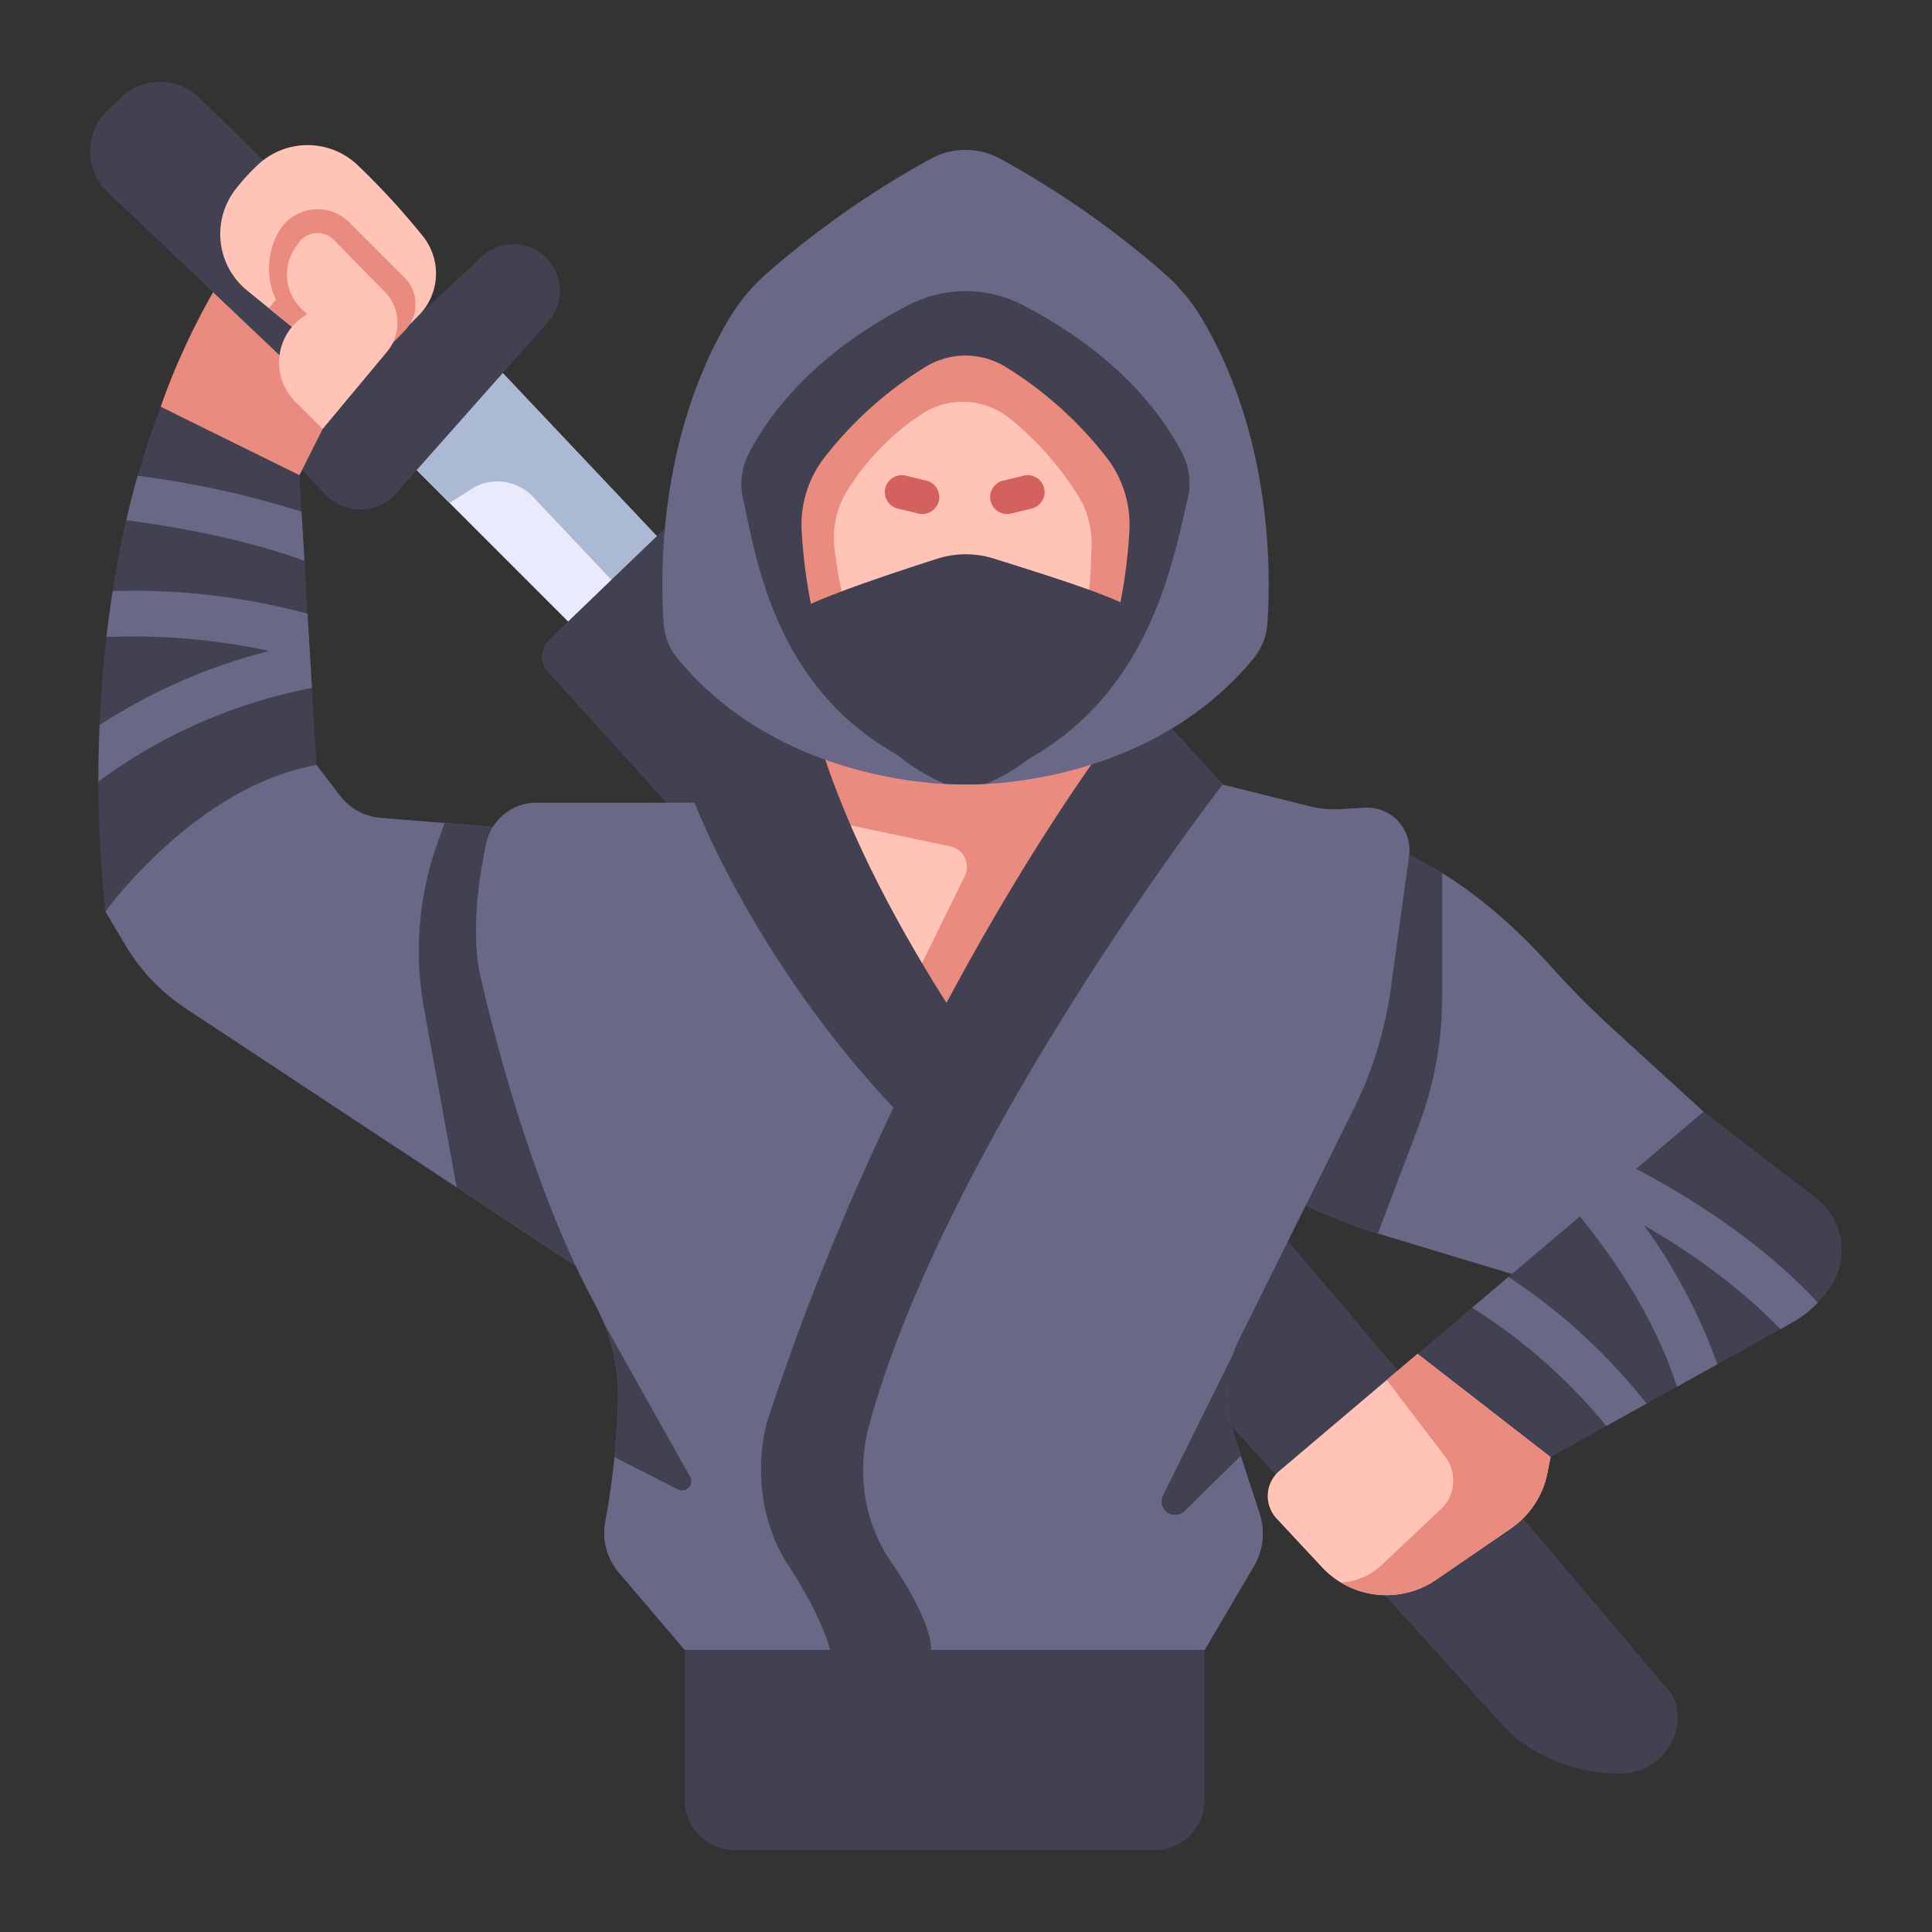
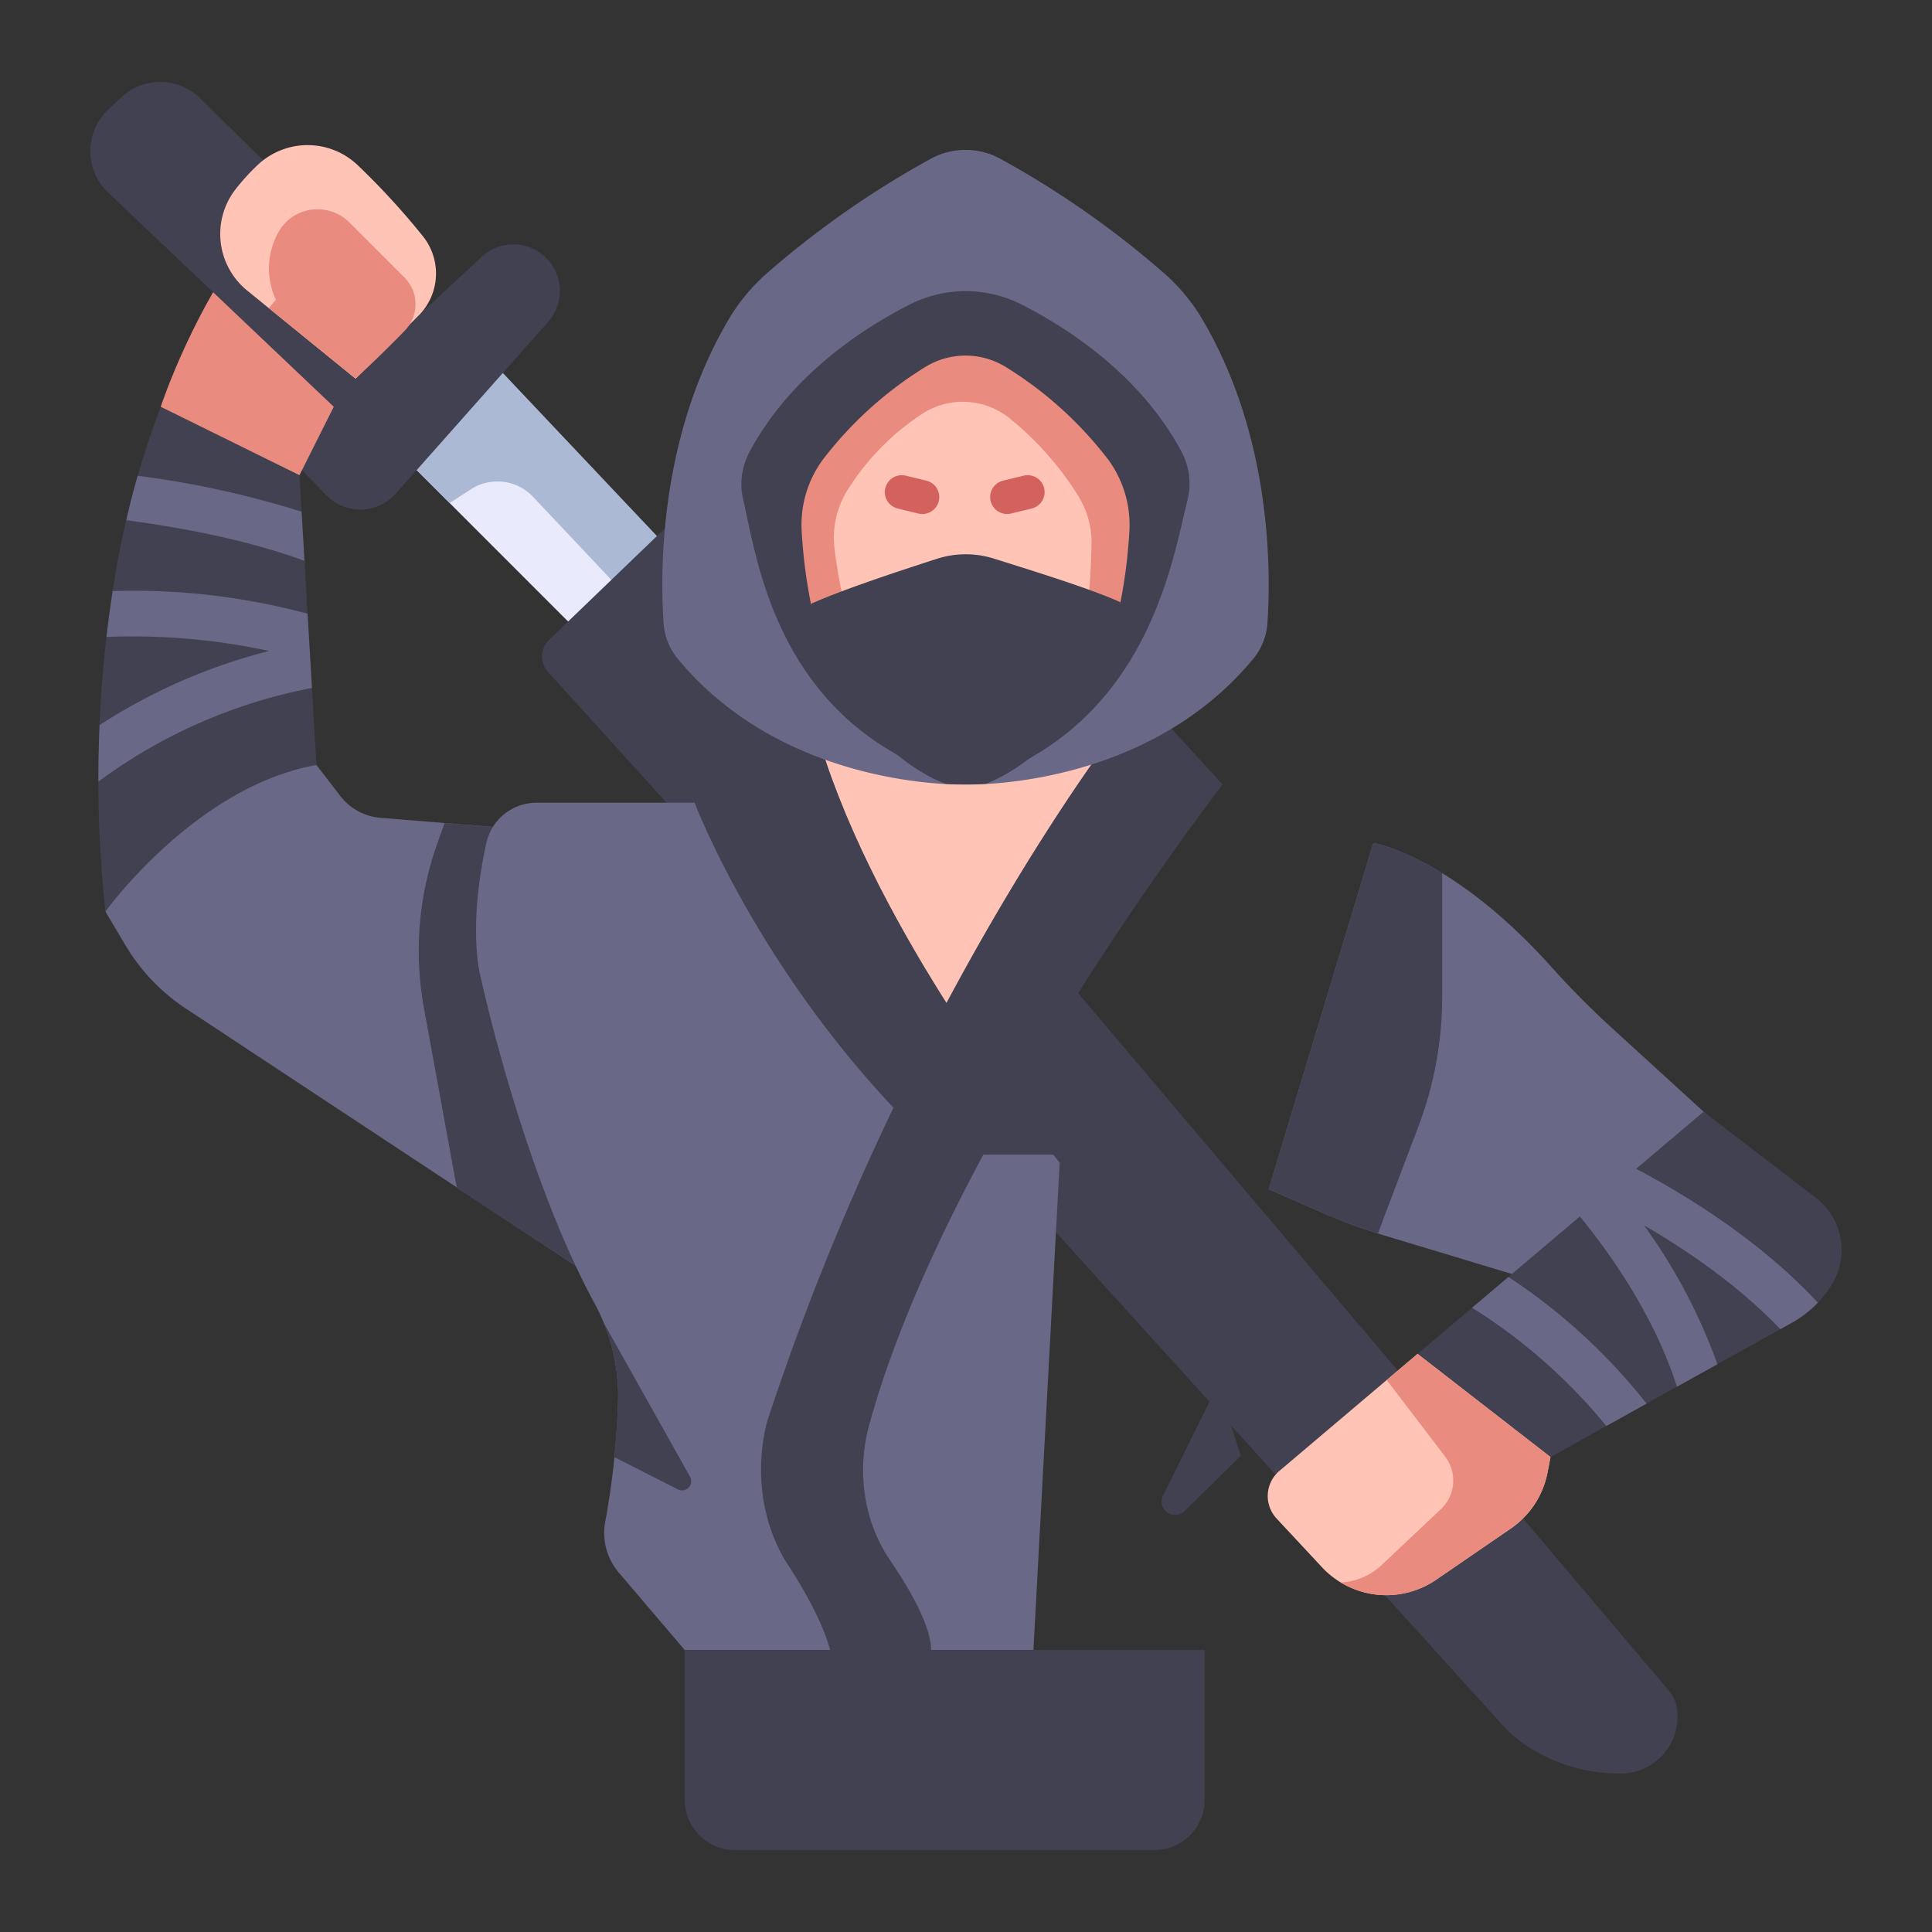
<svg xmlns="http://www.w3.org/2000/svg" width="800px" height="800px" viewBox="0 0 340 340" id="icons">
  <rect x="0" y="0" width="340" height="340" fill="#333333" stroke="none" />
  <title />
  <polygon points="69.628 79.019 85.371 62.821 129.465 111.459 111.905 121.303 69.628 79.019" style="fill:#e9ebfc" />
  <path d="M129.963,109.526,85.606,62.58,69.628,79.019l9.5,9.506,3.744-2.417A8.609,8.609,0,0,1,93.81,87.435l26.664,28.28Z" style="fill:#acb9d4" />
  <path d="M96.642,112.583l22.264-21.417L293.838,297.7a6.2,6.2,0,0,1,1.317,3.333A9.973,9.973,0,0,1,285.57,312.1c-.091,0-.182.006-.273.008-8.665.152-16.53-3.8-20.588-8.211L96.448,118.259A4.076,4.076,0,0,1,96.642,112.583Z" style="fill:#414151" />
  <path d="M95.57,44.889h0a8.2,8.2,0,0,1,.9,11.749l-26.8,30.215a8.375,8.375,0,0,1-12.29.262L49,78.437,84.758,45.2A8.2,8.2,0,0,1,95.57,44.889Z" style="fill:#414151" />
  <path d="M28.283,71.586,52.7,83.628l.377,6.427a19.244,19.244,0,0,0,.508,8.654l.545,9.3c-.524,3.9-.022,8.4.767,13.064l.8,13.559L18.552,160.421a218.378,218.378,0,0,1,.179-48.326,16.209,16.209,0,0,0,1.089-8.069A157.6,157.6,0,0,1,28.283,71.586Z" style="fill:#414151" />
  <path d="M18.552,160.421s15.82-22.01,37.142-25.793l4.186,5.443a9.954,9.954,0,0,0,7.092,3.853L91.46,145.9l15.131,80.36L32.7,177.487A34.362,34.362,0,0,1,22.09,166.371Z" style="fill:#696987" />
  <path d="M241.683,148.357s13.76,2.218,31.382,21.858q4.974,5.544,10.48,10.582l19.135,17.471-29.808,27.991-29.461-8.9a94.836,94.836,0,0,1-10.637-3.921l-9.5-4.164Z" style="fill:#696987" />
  <path d="M91.46,145.9l-13.217-1.066-1.3,3.646a56.186,56.186,0,0,0-2.335,28.926l5.762,31.549,26.218,17.3Z" style="fill:#414151" />
  <path d="M253.8,175.437V153.662c-7.415-4.541-12.114-5.305-12.114-5.305l-18.411,60.917,9.5,4.164a94.867,94.867,0,0,0,9.715,3.628l7.152-18.9A64.207,64.207,0,0,0,253.8,175.437Z" style="fill:#414151" />
  <path d="M144.874,125.523l-4.832,12.541c6.314,19.831,17.281,35.187,29.733,49.115l33.91-59.011Z" style="fill:#ffc4b6" />
-   <path d="M169.775,187.179l33.909-59.011-58.81-2.645-4.832,12.541c.6,1.892,1.26,3.731,1.944,5.544l25.246,5.348a3.686,3.686,0,0,1,2.545,5.231L159.609,174.9C162.832,179.15,166.24,183.225,169.775,187.179Z" style="fill:#ea8b7f" />
  <path d="M143.493,128.168l-21.336,13.1H94.413a9.021,9.021,0,0,0-8.813,7.045c-1.2,5.407-2.385,13.2-1.538,20.754a24.169,24.169,0,0,0,.447,2.56c1.473,6.581,8.5,36.239,20.076,57.659a34.262,34.262,0,0,1,4.174,17.786,141.229,141.229,0,0,1-2.21,20.54,10.775,10.775,0,0,0,2.34,9.129l11.618,13.639h61.36l4.619-85.777S153.624,164.879,143.493,128.168Z" style="fill:#696987" />
  <path d="M165.579,203.2h19.933c-5.507-6.885-32.923-42.269-42.019-75.231l-21.336,13.1S134.866,174.9,165.579,203.2Z" style="fill:#414151" />
-   <path d="M197.181,130.386s-35.275,45.936-59.323,119.1c0,0-5.073,12.4,2.184,24.7,0,0,6.236,9.178,8.129,16.192H212l8.682-14.756a11.33,11.33,0,0,0,1-9.262l-4.708-14.412a21.794,21.794,0,0,1,1.2-16.472L238.2,195.224a68.863,68.863,0,0,0,6.56-21.27l3.213-23.34a7.468,7.468,0,0,0-7.836-8.474l-4.252.25a18.029,18.029,0,0,1-5.432-.506l-15.3-3.82-11.466-12.541Z" style="fill:#696987" />
  <path d="M153.261,267.645q-.189-.6-.351-1.178a30.008,30.008,0,0,1,.145-16c13.784-49.994,62.1-112.407,62.1-112.407l-11.467-12.541-7.139,2.838s-37.367,48.25-61.415,121.414c0,0-4.187,12.614,3.07,24.914,0,0,6,8.677,7.887,15.691h17.767c0-4.623-4.613-11.966-6.954-15.394A28.244,28.244,0,0,1,153.261,267.645Z" style="fill:#414151" />
  <path d="M211.518,56.076a33.223,33.223,0,0,0-6.488-7.843A163.072,163.072,0,0,0,176.1,27.976a12.769,12.769,0,0,0-12.363,0A163.054,163.054,0,0,0,134.8,48.233a33.491,33.491,0,0,0-6.577,7.993c-12.274,20.79-12.047,44.561-11.445,53.378a10.943,10.943,0,0,0,2.411,6.227c19.191,23.345,50.724,22.224,50.724,22.224s31.533,1.121,50.724-22.224a10.953,10.953,0,0,0,2.411-6.227C223.654,100.764,223.881,76.9,211.518,56.076Z" style="fill:#696987" />
  <path d="M208.969,88.034a11.854,11.854,0,0,0-1-8.465c-7.066-13.266-19.428-21.5-28.135-25.956a21.772,21.772,0,0,0-19.782,0c-8.739,4.462-21.16,12.732-28.22,26.063a11.9,11.9,0,0,0-1.038,8.273c2.209,9.472,5.16,32.614,27.06,44.857,0,0,13.948,2.821,23.24.7C202.932,121.282,206.567,97.6,208.969,88.034Z" style="fill:#414151" />
  <path d="M193.751,82.428A63.9,63.9,0,0,0,176.74,66.459a12.419,12.419,0,0,0-13.7.031,63.946,63.946,0,0,0-16.957,15.931,19.152,19.152,0,0,0-3.4,12.348,91.607,91.607,0,0,0,1.525,12.258s4.074,12.478,7.567,17.283a33.425,33.425,0,0,0,14.753,12.633,51.148,51.148,0,0,0,6.766,0,33.426,33.426,0,0,0,14.752-12.633c3.545-4.876,7.62-17.554,7.62-17.554a92.229,92.229,0,0,0,1.473-11.992A19.143,19.143,0,0,0,193.751,82.428Z" style="fill:#ffc4b6" />
  <path d="M187.029,126.829a26.857,26.857,0,0,0,2.085-2.841c3.753-5,8.067-18,8.067-18a91.723,91.723,0,0,0,1.559-12.3,19.4,19.4,0,0,0-3.735-12.834A66.925,66.925,0,0,0,177.14,64.674a13.506,13.506,0,0,0-14.5.032,66.925,66.925,0,0,0-17.877,16.238A19.361,19.361,0,0,0,141.1,93.763a91.115,91.115,0,0,0,1.611,12.5s4.312,12.793,8.01,17.72a33.491,33.491,0,0,0,5.446,6.4c-.116-.291-7.752-19.426-9.326-34.073a15.741,15.741,0,0,1,2.2-9.885A43.937,43.937,0,0,1,162.2,72.883a13.119,13.119,0,0,1,15.676.9,54.943,54.943,0,0,1,11.854,13.448,15.7,15.7,0,0,1,2.362,8.687c-.121,6.87-.984,19.953-5.385,30.909Z" style="fill:#ea8b7f" />
  <path d="M173.5,137.94c10.321-4.135,16.471-13.952,16.471-13.952,3.754-5,5.941-11.672,7.212-18-4.984-2.254-13.245-4.849-22.259-7.679a16.514,16.514,0,0,0-10.054.037c-8.877,2.857-17.14,5.676-22.159,7.92,1.279,6.242,3.456,12.792,7.155,17.72,0,0,6.15,9.817,16.472,13.952a55.812,55.812,0,0,0,7.162,0Z" style="fill:#414151" />
  <path d="M249.471,238.259l9.591-8.122a18.717,18.717,0,0,0,6.4-5.418l12.573-10.647c4.2-2.413,7.688-5.125,9.9-8.382L299.8,195.639l19.656,15.068a11.617,11.617,0,0,1,3.2,14.883,19.057,19.057,0,0,1-3.538,4.452,20.67,20.67,0,0,1-4.131,2.94l-42.128,23.437Z" style="fill:#414151" />
  <path d="M249.471,238.259l-24.319,20.594a5.8,5.8,0,0,0-.5,8.374l7.976,8.562A15.5,15.5,0,0,0,252.747,278l13.156-9.028a15.462,15.462,0,0,0,6.43-9.812l.531-2.745Z" style="fill:#ffc4b6" />
  <path d="M28.283,71.586s6.181-18.894,17.95-32.755L64.279,60.538,52.7,83.628Z" style="fill:#ea8b7f" />
  <path d="M19.007,19.326l2.275-2.158a10.018,10.018,0,0,1,13.9.107L73.768,55.011,58.739,71.586,19,33.86A10.017,10.017,0,0,1,19.007,19.326Z" style="fill:#414151" />
  <path d="M43.475,51.111l19.1,15.529L73.979,55.217a10.5,10.5,0,0,0,.343-13.773A129.761,129.761,0,0,0,62.864,28.99a12.776,12.776,0,0,0-17.434-.034,37.712,37.712,0,0,0-3.9,4.26A12.822,12.822,0,0,0,43.475,51.111Z" style="fill:#ffc4b6" />
  <path d="M216.976,251.95a21.774,21.774,0,0,1,.067-13.657l-.011-.034L204.67,263.18a2.373,2.373,0,0,0,3.79,2.747l9.9-9.735Z" style="fill:#414151" />
  <path d="M265.46,224.719l-6.4,5.418a97.332,97.332,0,0,1,23.631,20.814l7.078-3.938A103.459,103.459,0,0,0,265.46,224.719Z" style="fill:#696987" />
  <path d="M319.907,229.248c-9.9-10.692-22.649-18.633-31.976-23.558l-9.9,8.382c5.584,6.838,13.152,17.656,17.081,29.969l7.119-3.961a97.858,97.858,0,0,0-12.923-24.451c7.7,4.466,16.7,10.636,24,18.287l1.679-.934a20.67,20.67,0,0,0,4.131-2.94C319.4,229.78,319.653,229.514,319.907,229.248Z" style="fill:#696987" />
  <path d="M120.507,290.38H212v26.353a8.848,8.848,0,0,1-8.848,8.848h-73.8a8.848,8.848,0,0,1-8.848-8.848Z" style="fill:#414151" />
  <path d="M22.219,91.552c8.03,1.046,20.672,3.183,31.367,7.157l-.508-8.654a165.4,165.4,0,0,0-28.849-6.322Q23.116,87.645,22.219,91.552Z" style="fill:#696987" />
  <path d="M17.324,137.54A92.431,92.431,0,0,1,54.9,121.069l-.767-13.064a117.649,117.649,0,0,0-34.309-3.979c-.426,2.73-.788,5.425-1.09,8.069a114.485,114.485,0,0,1,28.644,2.462A100,100,0,0,0,17.531,127.6C17.383,131.11,17.322,134.444,17.324,137.54Z" style="fill:#696987" />
  <path d="M162.317,90.458a2.981,2.981,0,0,1-.7-.084l-3.6-.87a2.979,2.979,0,1,1,1.4-5.791l3.6.87a2.979,2.979,0,0,1-.7,5.875Z" style="fill:#d3625f" />
  <path d="M177.232,90.458a2.979,2.979,0,0,1-.7-5.875l3.6-.87a2.979,2.979,0,1,1,1.4,5.791l-3.6.87A2.981,2.981,0,0,1,177.232,90.458Z" style="fill:#d3625f" />
  <path d="M62.572,66.64s4.893-4.522,8.707-8.5a6.665,6.665,0,0,0-.116-9.324L61.49,39.149a7.924,7.924,0,0,0-11.965.874,12.993,12.993,0,0,0-.973,12.727l-1.264,1.461Z" style="fill:#ea8b7f" />
-   <path d="M52.623,42.664l-.523.719a8.369,8.369,0,0,0,.977,10.964l1,.96a7.3,7.3,0,0,0-.944.581,9.77,9.77,0,0,0-1.1,14.876l4.748,4.725L68.1,61.916a7.918,7.918,0,0,0-.435-10.625L58.735,42.21A4.017,4.017,0,0,0,52.623,42.664Z" style="fill:#ffc4b6" />
  <path d="M272.333,259.164l.531-2.745-23.393-18.16-5.436,4.6,10.288,13.481a6.935,6.935,0,0,1-.757,9.255L243,275.56a11.252,11.252,0,0,1-7.043,2.928A15.5,15.5,0,0,0,252.747,278l13.156-9.028A15.462,15.462,0,0,0,272.333,259.164Z" style="fill:#ea8b7f" />
  <path d="M121.441,259.89,106.21,232.721l-.011.012a33.877,33.877,0,0,1,2.56,14.339c-.125,2.85-.327,6.069-.639,9.363l11.188,5.678A1.61,1.61,0,0,0,121.441,259.89Z" style="fill:#414151" />
</svg>